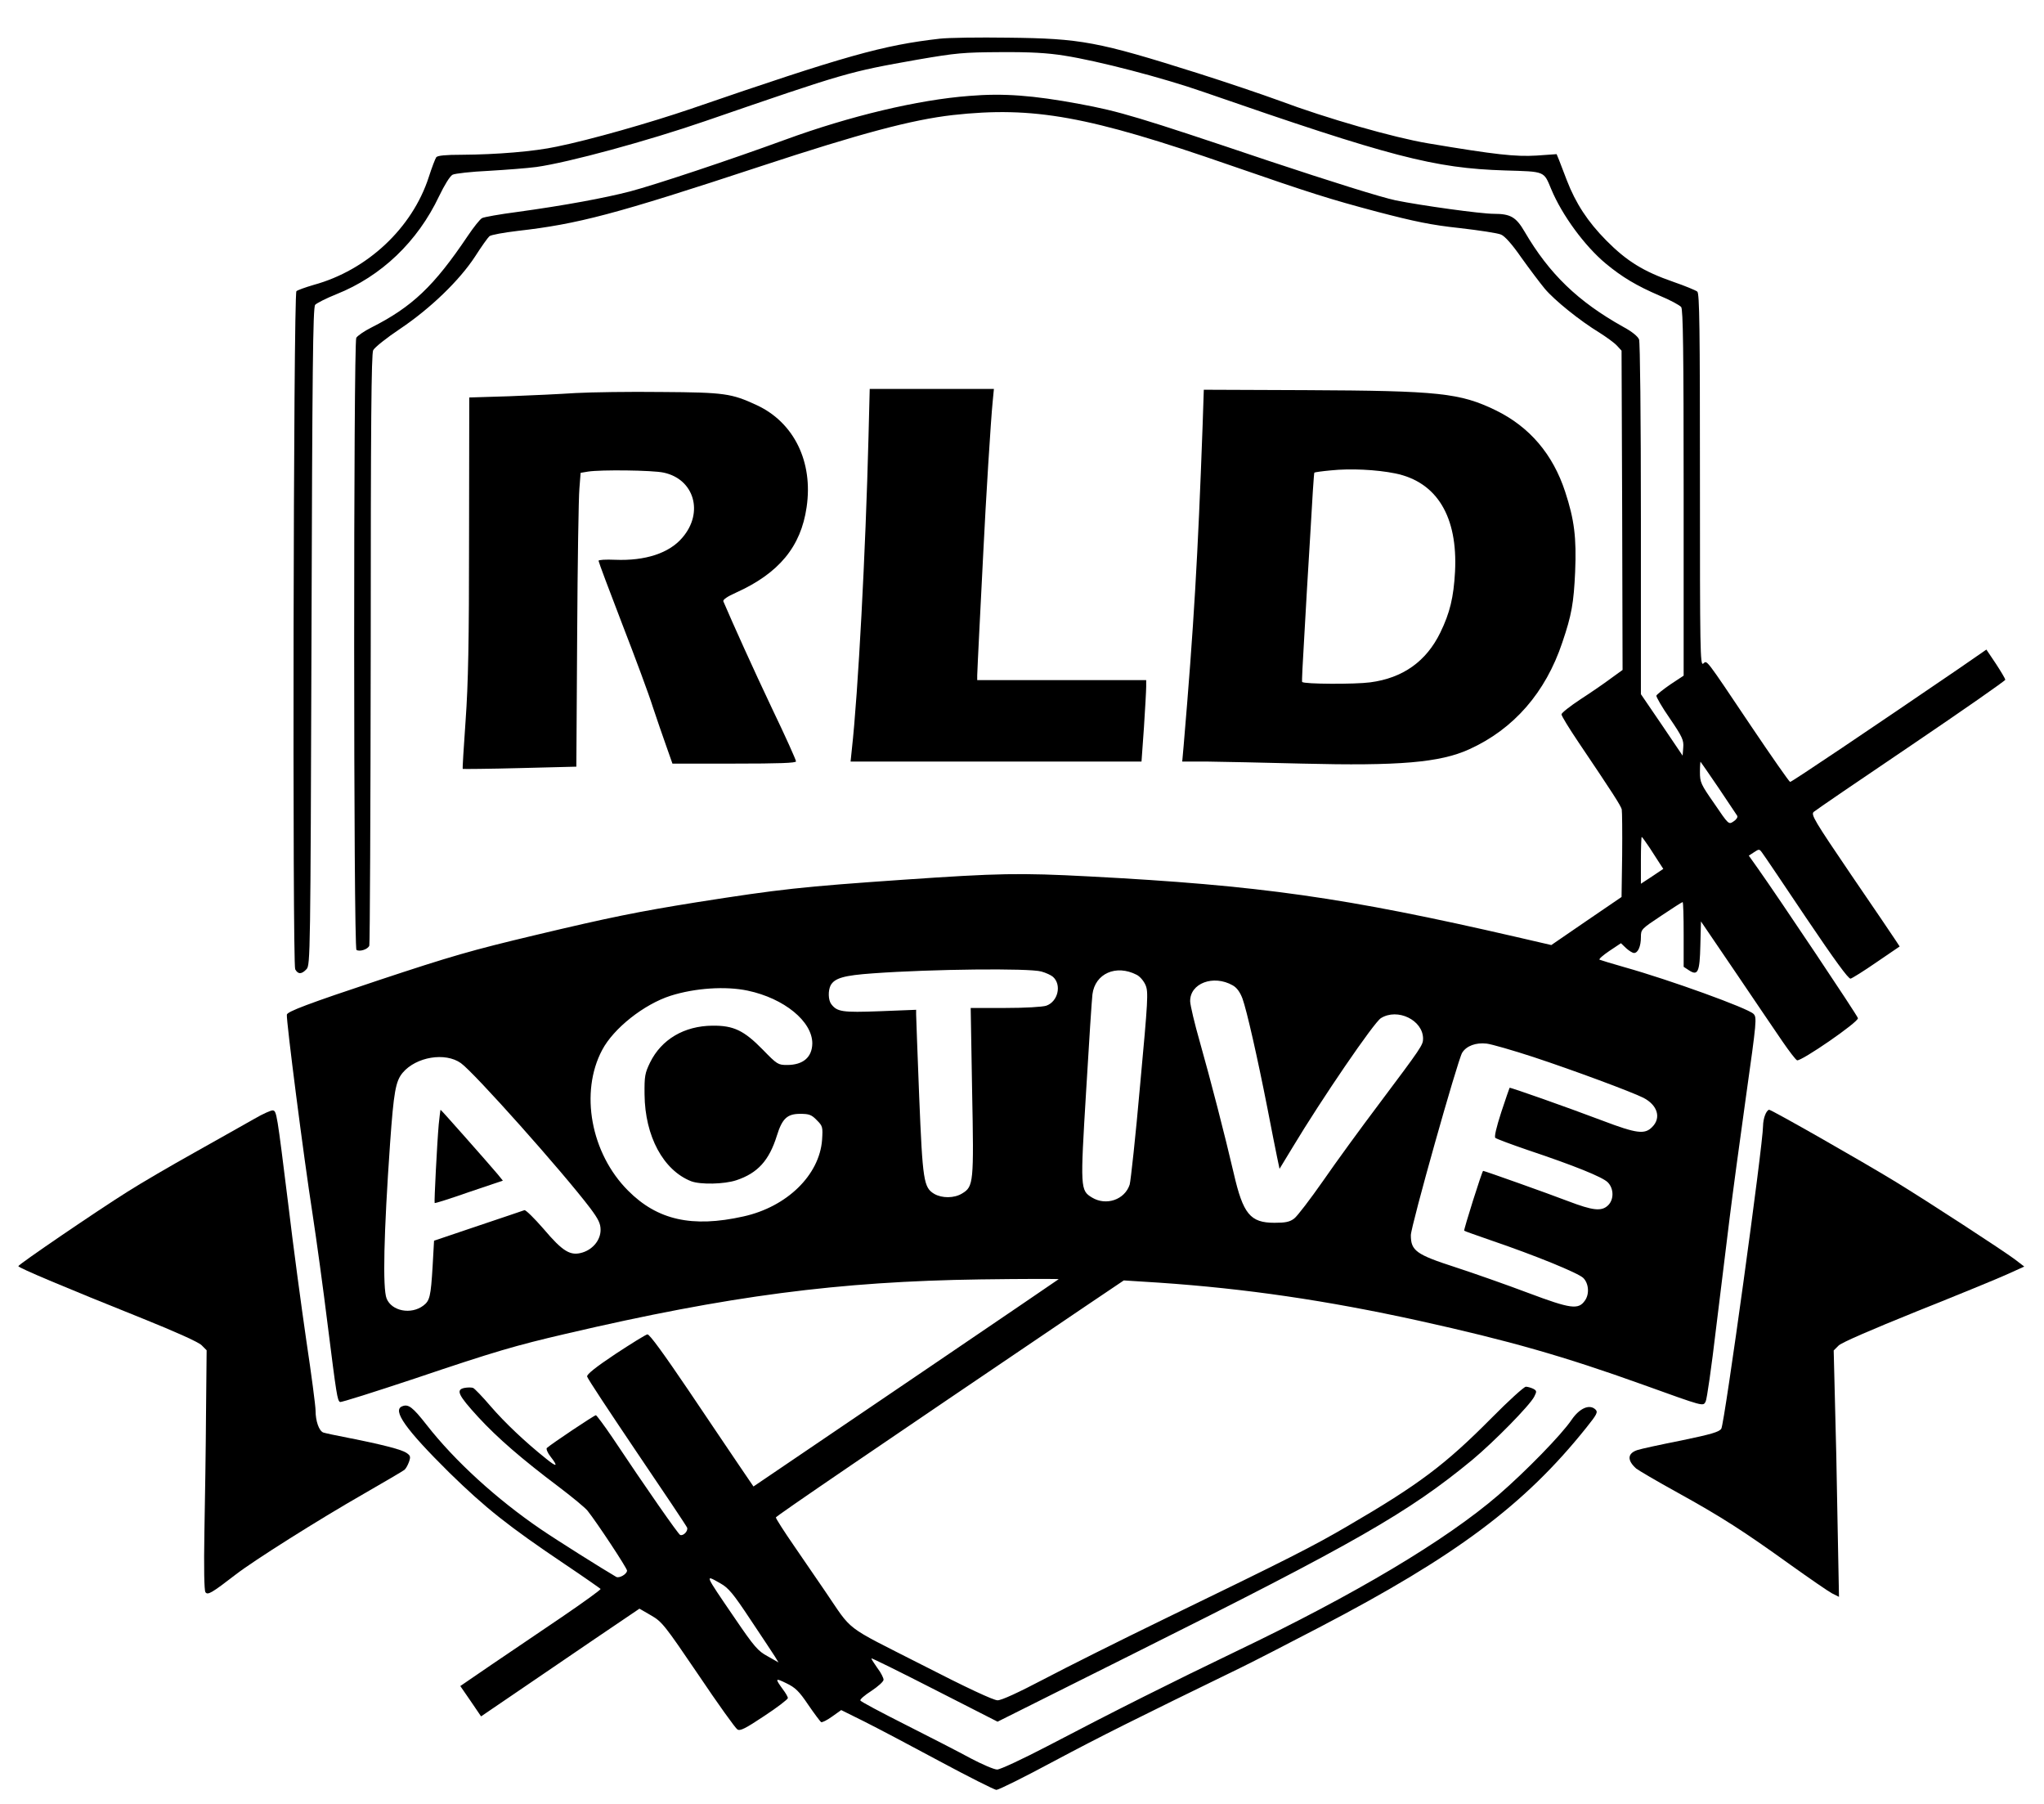
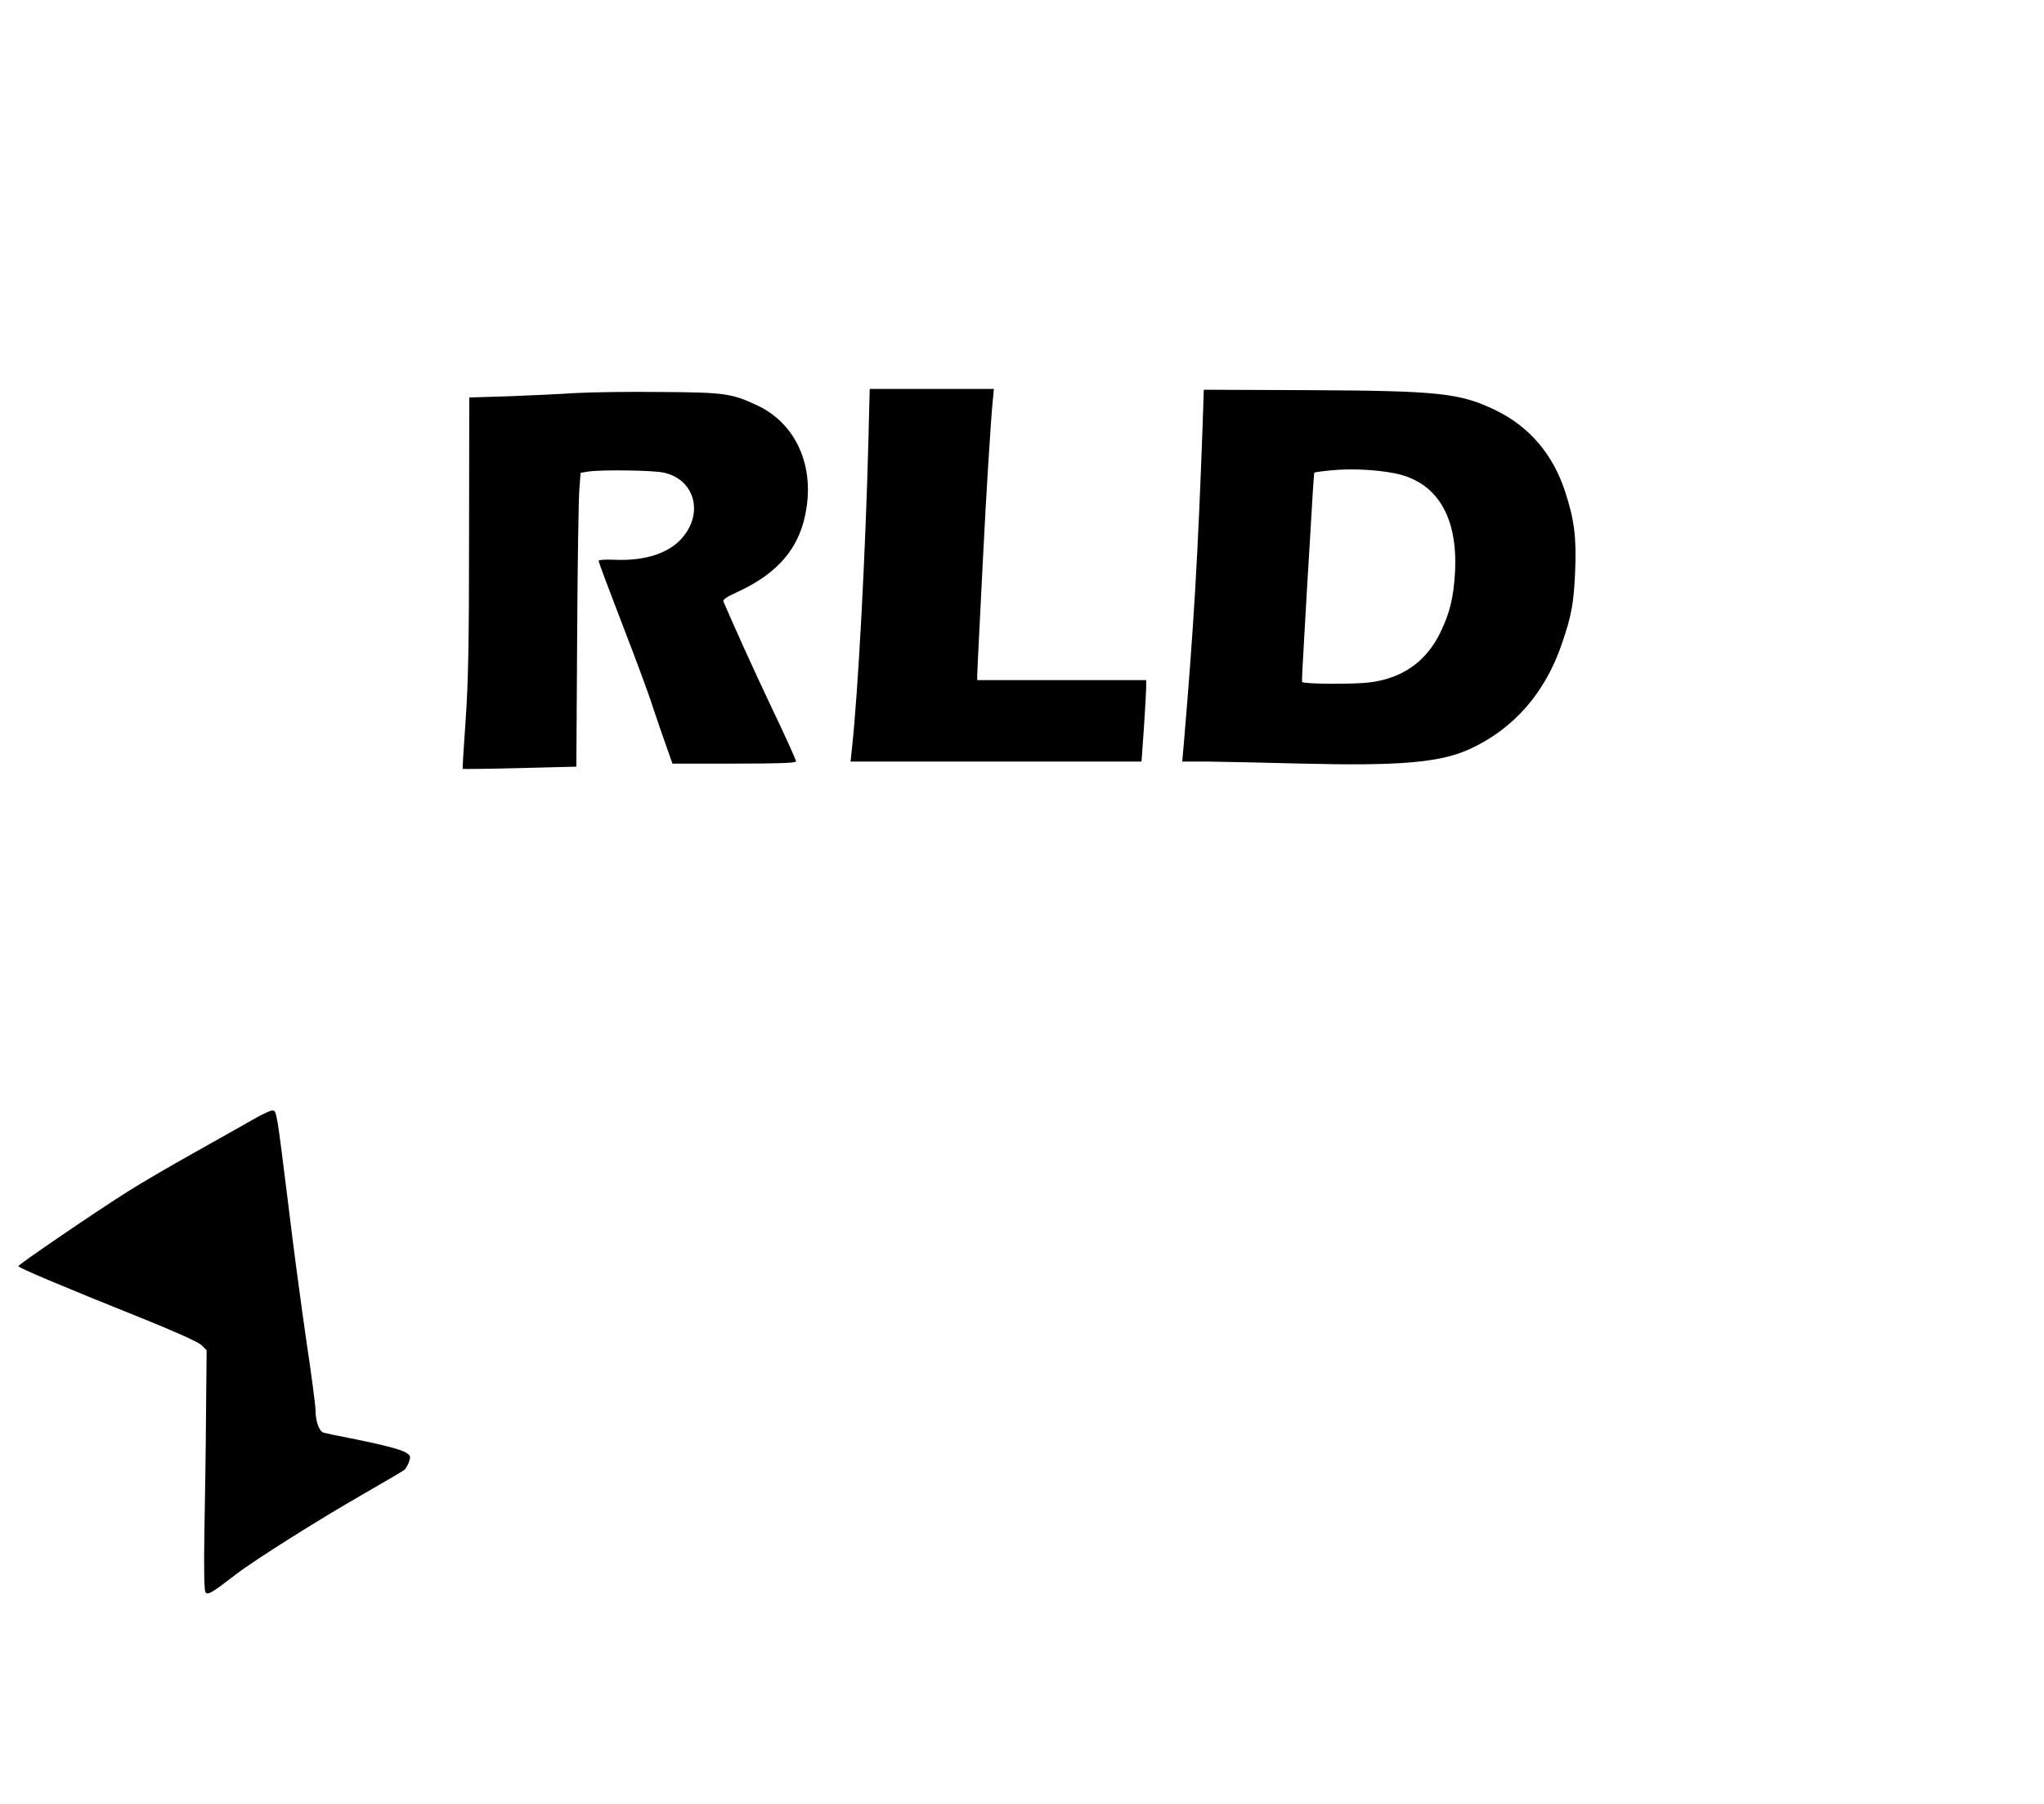
<svg xmlns="http://www.w3.org/2000/svg" version="1.0" width="1004pt" height="886pt" viewBox="0 0 1004 886" preserveAspectRatio="xMidYMid meet">
  <g transform="translate(0,886) scale(0.1,-0.1)" fill="#000000" stroke="none">
-     <path d="M4616 8670 c-279 -32 -462 -83 -1221 -344 -202 -69 -497 -153 -660 -186 -111 -24 -296 -39 -466 -40 -81 0 -119 -4 -126 -12 -5 -7 -22 -51 -37 -98 -81 -250 -302 -457 -565 -529 -41 -12 -80 -26 -85 -31 -15 -15 -20 -3303 -6 -3330 14 -26 32 -25 56 1 18 21 19 66 24 1634 4 1304 7 1615 18 1628 7 8 54 32 104 52 221 88 399 258 505 482 26 54 53 98 66 105 12 6 92 15 177 19 85 5 191 13 235 19 157 22 547 128 831 226 694 239 702 241 1040 301 192 33 225 36 409 37 147 1 230 -4 312 -17 167 -26 485 -109 683 -178 923 -320 1134 -375 1482 -386 200 -6 190 -2 228 -93 53 -127 164 -278 267 -364 81 -67 151 -109 265 -158 51 -21 99 -47 106 -56 9 -12 12 -211 12 -913 l0 -897 -65 -43 c-35 -24 -66 -49 -69 -55 -2 -5 27 -56 66 -112 62 -91 69 -107 66 -143 l-3 -40 -102 151 -103 151 0 859 c0 503 -4 869 -9 883 -6 15 -35 39 -78 62 -222 124 -363 260 -484 467 -42 72 -69 88 -151 88 -65 0 -359 41 -482 66 -72 15 -317 92 -624 194 -645 217 -732 243 -932 280 -226 42 -372 53 -539 39 -252 -19 -587 -99 -904 -215 -271 -99 -637 -221 -762 -254 -123 -32 -322 -69 -555 -101 -85 -11 -163 -25 -172 -30 -10 -5 -41 -44 -70 -87 -166 -247 -273 -349 -475 -451 -34 -17 -67 -40 -73 -50 -14 -28 -14 -2997 1 -3006 16 -10 56 3 63 21 3 9 6 665 7 1458 0 1105 3 1448 12 1466 7 14 66 61 132 105 149 100 292 238 369 356 30 47 62 92 70 99 9 7 71 18 138 26 298 34 477 81 1193 317 492 162 744 229 945 252 397 44 667 -5 1361 -246 399 -138 487 -166 724 -229 184 -48 265 -65 405 -80 96 -11 188 -25 203 -32 18 -7 54 -47 99 -112 40 -56 92 -125 116 -154 48 -57 172 -157 269 -216 33 -21 72 -49 85 -63 l23 -25 3 -784 2 -784 -58 -42 c-32 -24 -99 -70 -150 -103 -50 -33 -92 -66 -92 -73 0 -8 37 -68 82 -135 172 -255 209 -313 214 -332 2 -11 3 -112 2 -225 l-3 -205 -173 -118 -172 -118 -173 40 c-842 194 -1258 253 -2097 297 -343 18 -444 16 -910 -16 -505 -35 -606 -46 -1019 -111 -287 -46 -426 -74 -791 -161 -315 -75 -412 -103 -771 -222 -343 -114 -449 -154 -450 -169 -3 -31 82 -695 126 -977 19 -124 53 -371 75 -550 43 -342 47 -367 60 -375 5 -3 168 49 364 114 400 135 497 163 746 221 800 187 1340 257 2035 267 215 3 388 3 385 1 -4 -4 -1137 -773 -1437 -976 l-62 -42 -68 100 c-37 55 -151 223 -253 375 -120 177 -190 274 -200 272 -8 -1 -79 -45 -158 -97 -96 -64 -141 -100 -138 -110 1 -9 112 -176 244 -372 133 -196 244 -362 247 -370 6 -16 -18 -42 -34 -36 -9 3 -168 231 -334 480 -40 59 -76 107 -80 108 -8 0 -216 -139 -241 -161 -4 -4 3 -23 18 -42 39 -50 32 -54 -21 -11 -104 83 -204 178 -273 258 -40 47 -79 87 -86 90 -8 3 -27 3 -43 0 -43 -9 -31 -35 68 -143 95 -103 214 -206 396 -343 66 -50 129 -102 141 -117 47 -59 194 -282 194 -294 0 -17 -38 -39 -53 -31 -64 37 -293 181 -372 235 -214 146 -420 333 -559 511 -69 88 -90 104 -120 92 -51 -19 17 -114 230 -325 179 -175 291 -264 569 -451 94 -63 172 -118 175 -121 3 -3 -83 -65 -190 -138 -107 -72 -263 -178 -347 -235 l-152 -104 51 -74 51 -75 166 113 c91 62 266 181 389 265 l223 151 57 -33 c54 -31 67 -48 232 -291 96 -143 183 -264 192 -269 13 -9 39 4 132 66 64 42 116 82 116 88 0 6 -11 25 -24 42 -40 55 -39 58 16 31 44 -21 63 -39 108 -106 30 -44 59 -82 63 -85 5 -3 29 9 54 27 l45 32 111 -55 c62 -31 229 -119 372 -196 143 -77 269 -140 279 -141 11 0 138 63 283 141 229 122 401 208 913 457 58 28 233 118 390 200 673 351 1009 602 1312 981 52 65 58 76 45 89 -29 28 -78 7 -117 -50 -50 -74 -226 -254 -360 -370 -259 -223 -704 -488 -1287 -767 -314 -151 -588 -288 -928 -466 -121 -63 -232 -115 -247 -115 -15 0 -73 25 -130 55 -57 31 -201 105 -320 165 -119 60 -219 113 -222 119 -3 5 21 26 54 47 33 22 60 46 60 55 0 9 -13 35 -30 57 -16 23 -30 44 -30 48 0 3 140 -66 310 -153 l310 -158 668 334 c1092 545 1351 694 1663 951 108 90 282 267 305 311 13 26 13 29 -5 39 -11 5 -27 10 -36 10 -9 0 -85 -69 -168 -153 -228 -230 -357 -327 -707 -531 -173 -101 -279 -155 -910 -461 -212 -103 -474 -234 -582 -291 -126 -66 -208 -104 -228 -104 -20 0 -151 61 -375 176 -387 197 -333 156 -473 361 -29 43 -96 140 -148 216 -52 75 -94 141 -93 145 0 6 474 329 1519 1036 l190 128 173 -11 c425 -29 822 -87 1277 -187 444 -98 713 -175 1100 -314 303 -109 295 -107 308 -83 6 10 29 171 51 358 23 187 53 432 67 545 14 113 50 380 80 594 53 375 54 390 37 407 -28 28 -412 167 -633 229 -63 18 -119 35 -123 37 -5 3 17 22 48 43 l57 38 25 -24 c14 -13 32 -24 39 -24 20 0 34 33 34 78 0 38 2 40 100 105 55 37 102 67 105 67 3 0 5 -71 5 -159 l0 -159 26 -17 c44 -29 53 -9 56 123 l3 117 170 -250 c93 -137 196 -290 230 -339 33 -48 65 -90 72 -93 19 -7 304 189 299 207 -3 14 -390 592 -492 736 l-44 62 26 17 c24 16 26 16 39 -2 8 -10 105 -154 217 -321 139 -206 208 -301 218 -298 8 2 66 38 128 81 l113 77 -17 26 c-10 15 -108 161 -220 324 -182 268 -200 298 -185 311 9 8 224 155 479 327 254 172 462 317 462 322 0 4 -21 40 -46 78 l-47 70 -136 -94 c-435 -297 -820 -556 -828 -556 -4 0 -90 123 -191 273 -231 344 -216 324 -236 308 -15 -12 -16 65 -16 902 0 744 -2 917 -13 925 -7 6 -60 28 -118 48 -147 51 -229 102 -329 203 -91 92 -150 182 -194 296 -15 39 -32 83 -38 99 l-12 29 -99 -7 c-103 -6 -199 4 -532 60 -168 28 -497 122 -732 210 -82 30 -262 91 -401 135 -491 155 -571 170 -932 174 -140 2 -290 0 -334 -5z m3826 -3680 c46 -69 87 -130 91 -136 4 -7 -4 -19 -18 -28 -24 -16 -24 -16 -94 87 -67 96 -71 105 -71 156 0 30 2 52 3 50 2 -2 42 -60 89 -129z m-340 -292 c19 -29 42 -65 51 -79 l17 -26 -55 -37 -55 -36 0 115 c0 63 2 115 4 115 2 0 19 -24 38 -52z m-2987 -609 c22 -6 48 -18 57 -26 44 -39 25 -122 -33 -142 -19 -6 -103 -11 -201 -11 l-170 0 7 -408 c9 -452 7 -469 -49 -503 -39 -24 -99 -24 -137 -2 -52 31 -57 64 -74 478 -8 209 -15 390 -15 403 l0 23 -178 -7 c-185 -7 -210 -3 -239 35 -15 20 -16 66 -3 92 20 36 66 49 208 59 290 21 766 26 827 9z m468 -16 c16 -8 35 -30 44 -51 14 -34 12 -70 -27 -492 -22 -250 -46 -469 -51 -487 -24 -75 -116 -106 -185 -64 -58 35 -58 45 -29 523 14 238 28 452 31 475 13 102 116 148 217 96z m472 -52 c20 -11 36 -33 48 -65 21 -58 73 -287 122 -536 20 -102 41 -211 48 -243 l12 -57 65 107 c140 233 400 614 433 633 82 51 207 -10 207 -101 0 -31 -9 -44 -216 -320 -89 -118 -213 -288 -275 -378 -63 -90 -127 -174 -142 -185 -22 -17 -43 -21 -97 -21 -119 0 -154 43 -200 243 -44 189 -113 456 -167 647 -25 87 -46 176 -47 197 -2 89 114 133 209 79z m-2382 -26 c179 -38 317 -151 317 -259 -1 -68 -45 -106 -124 -106 -44 0 -49 3 -119 75 -93 95 -144 119 -247 118 -139 -1 -251 -67 -307 -181 -25 -52 -28 -66 -27 -157 2 -205 92 -372 229 -426 45 -17 162 -15 222 5 105 35 161 97 199 219 26 84 51 107 114 107 44 0 56 -4 82 -31 29 -29 30 -33 26 -97 -13 -173 -173 -329 -387 -376 -251 -56 -422 -18 -566 127 -183 183 -238 483 -127 691 56 106 205 224 336 266 120 38 270 48 379 25z m3859 -326 c200 -66 482 -171 540 -200 70 -36 89 -99 43 -144 -36 -37 -76 -32 -242 31 -180 68 -455 165 -458 162 -1 -2 -20 -56 -41 -120 -24 -74 -35 -121 -29 -126 6 -5 78 -32 160 -60 227 -76 366 -132 392 -158 31 -31 31 -86 1 -114 -32 -30 -74 -25 -195 21 -99 38 -411 149 -418 149 -5 0 -97 -292 -93 -294 2 -2 59 -22 128 -46 223 -76 433 -162 457 -186 27 -27 31 -79 8 -111 -32 -46 -69 -41 -277 37 -106 40 -268 97 -360 127 -192 62 -218 81 -218 157 0 44 230 860 252 896 21 34 68 51 120 45 25 -3 129 -33 230 -66z m-5268 -30 c66 -47 500 -534 635 -712 41 -55 51 -76 51 -107 0 -49 -37 -95 -89 -111 -59 -18 -96 4 -191 116 -46 53 -88 94 -94 92 -6 -2 -108 -37 -228 -77 l-216 -73 -7 -125 c-9 -150 -14 -170 -46 -194 -60 -45 -155 -27 -180 35 -20 49 -14 320 17 762 18 253 27 305 62 347 66 78 209 102 286 47z m1275 -2555 c39 -22 62 -49 146 -176 55 -82 109 -164 120 -181 l19 -31 -53 30 c-48 26 -65 45 -163 189 -151 221 -147 213 -69 169z" />
-     <path d="M2155 3338 c-8 -90 -23 -382 -20 -386 2 -2 78 22 169 54 l166 56 -26 32 c-43 51 -277 316 -280 316 -1 0 -5 -33 -9 -72z" />
    <path d="M4266 6713 c-14 -560 -51 -1259 -82 -1535 l-6 -58 714 0 715 0 12 168 c6 92 11 182 11 200 l0 32 -415 0 -415 0 0 23 c0 12 5 108 10 212 5 105 14 282 20 395 12 247 37 651 46 738 l6 62 -305 0 -305 0 -6 -237z" />
    <path d="M5907 6766 c-23 -636 -43 -980 -93 -1568 l-7 -78 124 0 c68 -1 277 -5 464 -10 477 -12 678 5 821 70 219 99 376 279 458 525 46 135 56 194 63 347 7 168 -4 256 -49 393 -60 184 -175 319 -341 400 -176 85 -275 96 -933 99 l-501 2 -6 -180z m947 -231 c204 -42 307 -212 293 -483 -7 -126 -25 -201 -72 -298 -69 -142 -184 -224 -345 -245 -75 -10 -325 -9 -334 2 -2 2 3 99 10 214 6 116 20 345 30 510 9 165 18 302 20 304 2 2 38 7 81 11 95 10 224 4 317 -15z" />
    <path d="M2830 6930 c-74 -5 -223 -12 -330 -16 l-195 -6 -1 -676 c0 -531 -4 -728 -17 -911 -9 -129 -16 -236 -14 -237 1 -1 127 0 280 4 l278 7 4 645 c2 355 7 679 11 721 l6 77 36 6 c62 10 318 7 372 -5 150 -32 198 -196 92 -319 -65 -77 -183 -115 -331 -109 -45 2 -81 0 -81 -5 0 -5 52 -144 116 -310 64 -165 132 -348 150 -406 19 -58 49 -144 66 -192 l31 -88 303 0 c222 0 304 3 304 11 0 7 -52 123 -117 258 -93 196 -193 418 -240 528 -3 8 20 24 63 43 210 95 318 225 346 419 33 223 -62 416 -244 501 -125 58 -158 63 -468 65 -157 2 -346 -1 -420 -5z" />
    <path d="M1250 3366 c-41 -23 -173 -98 -293 -165 -120 -67 -269 -154 -330 -193 -153 -96 -537 -358 -537 -366 0 -8 233 -106 615 -259 159 -64 270 -114 285 -129 l25 -25 -3 -307 c-1 -169 -5 -433 -8 -587 -3 -175 -1 -285 5 -294 11 -16 30 -5 148 86 89 69 406 269 628 396 104 60 195 113 202 119 6 5 16 22 22 39 9 26 7 31 -14 45 -25 16 -122 41 -285 73 -58 11 -113 23 -122 26 -21 8 -38 56 -38 108 0 22 -20 175 -45 341 -24 165 -65 468 -89 671 -56 451 -57 459 -76 462 -8 1 -49 -17 -90 -41z" />
-     <path d="M8670 3384 c-6 -14 -10 -38 -10 -53 0 -91 -189 -1461 -205 -1487 -10 -16 -47 -27 -196 -58 -101 -20 -198 -41 -216 -47 -49 -16 -52 -50 -6 -91 10 -8 101 -62 203 -118 217 -120 324 -189 555 -355 94 -67 185 -130 204 -140 l34 -17 -7 363 c-3 200 -9 473 -13 605 l-6 242 24 24 c15 15 161 78 384 168 198 79 398 161 444 182 l84 38 -47 36 c-56 42 -424 282 -586 381 -169 103 -608 353 -620 353 -6 0 -15 -12 -20 -26z" />
  </g>
</svg>